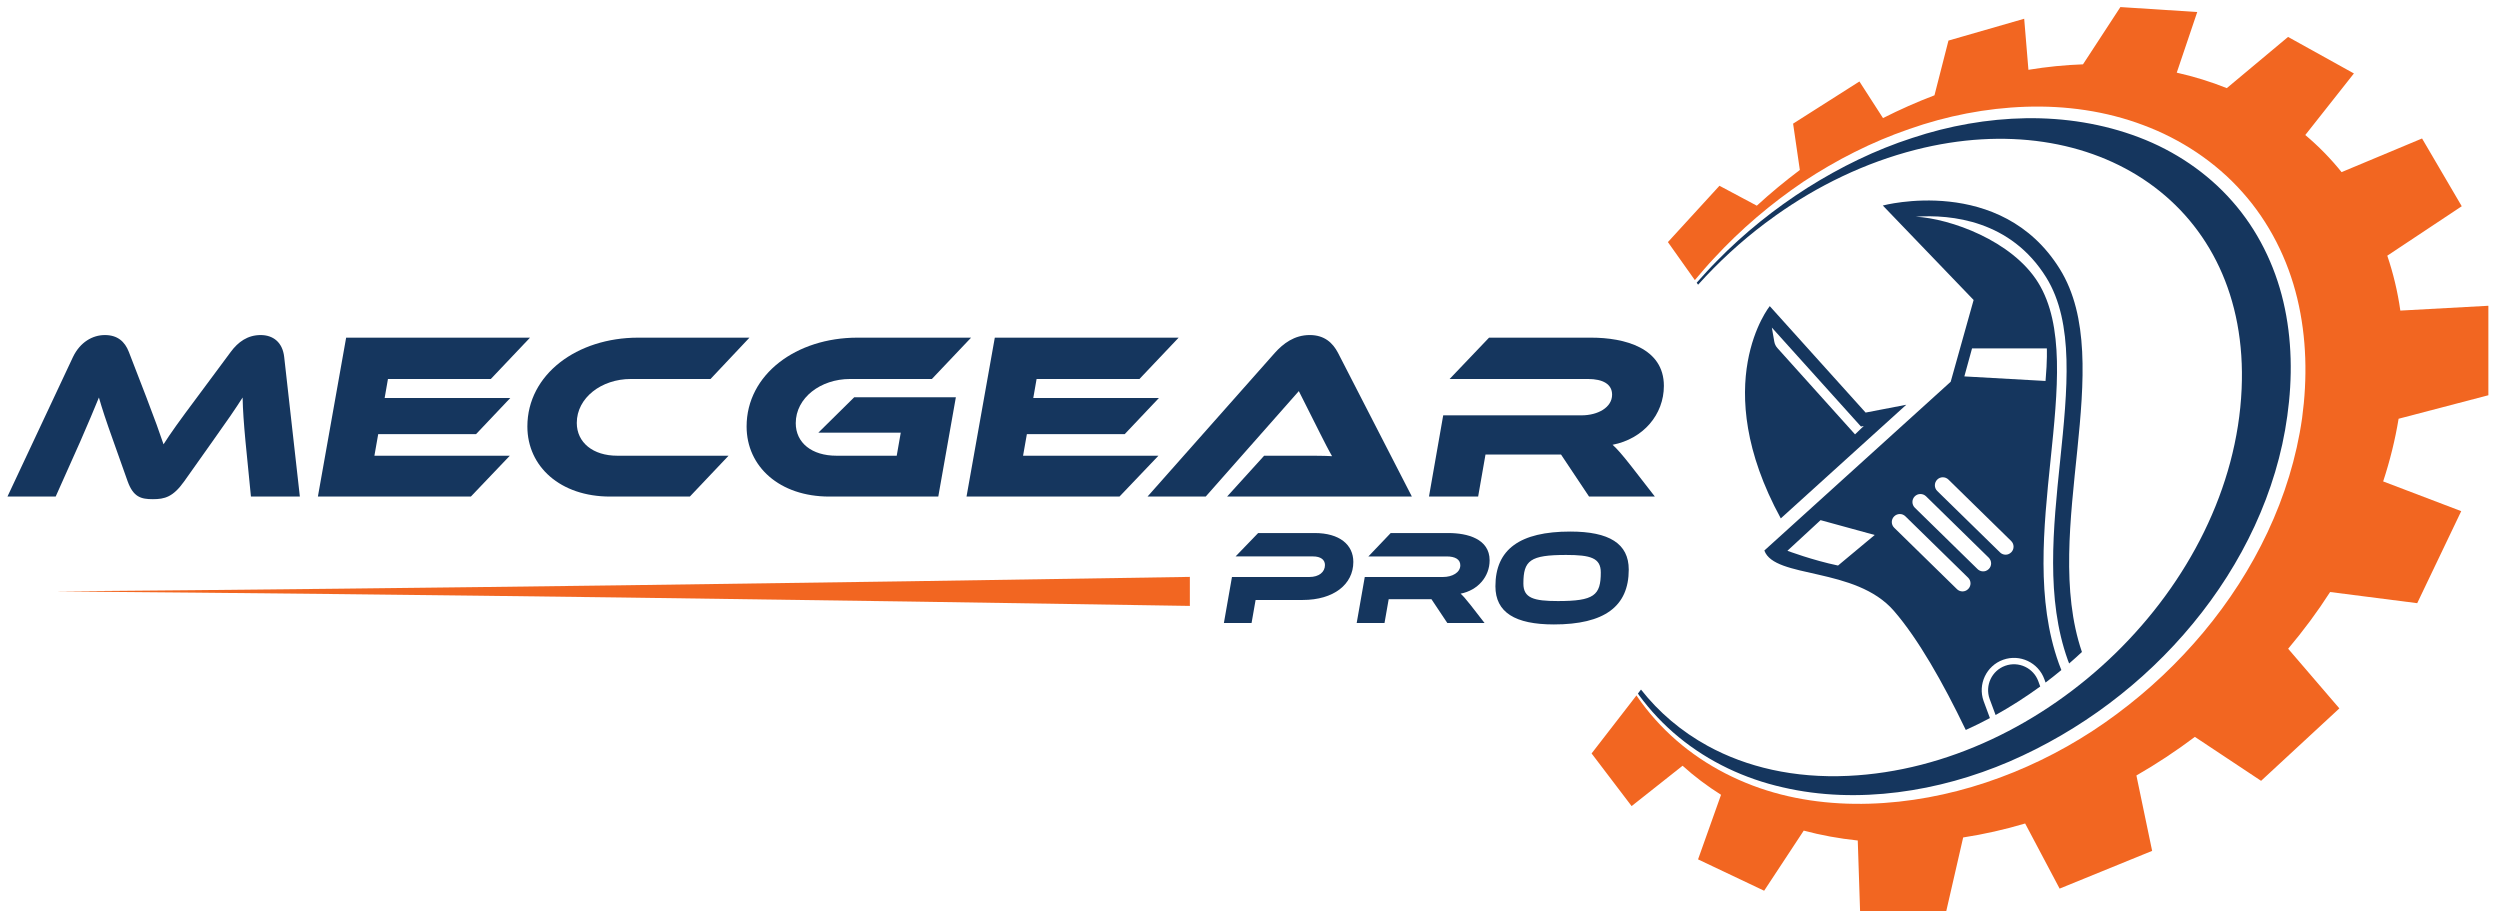
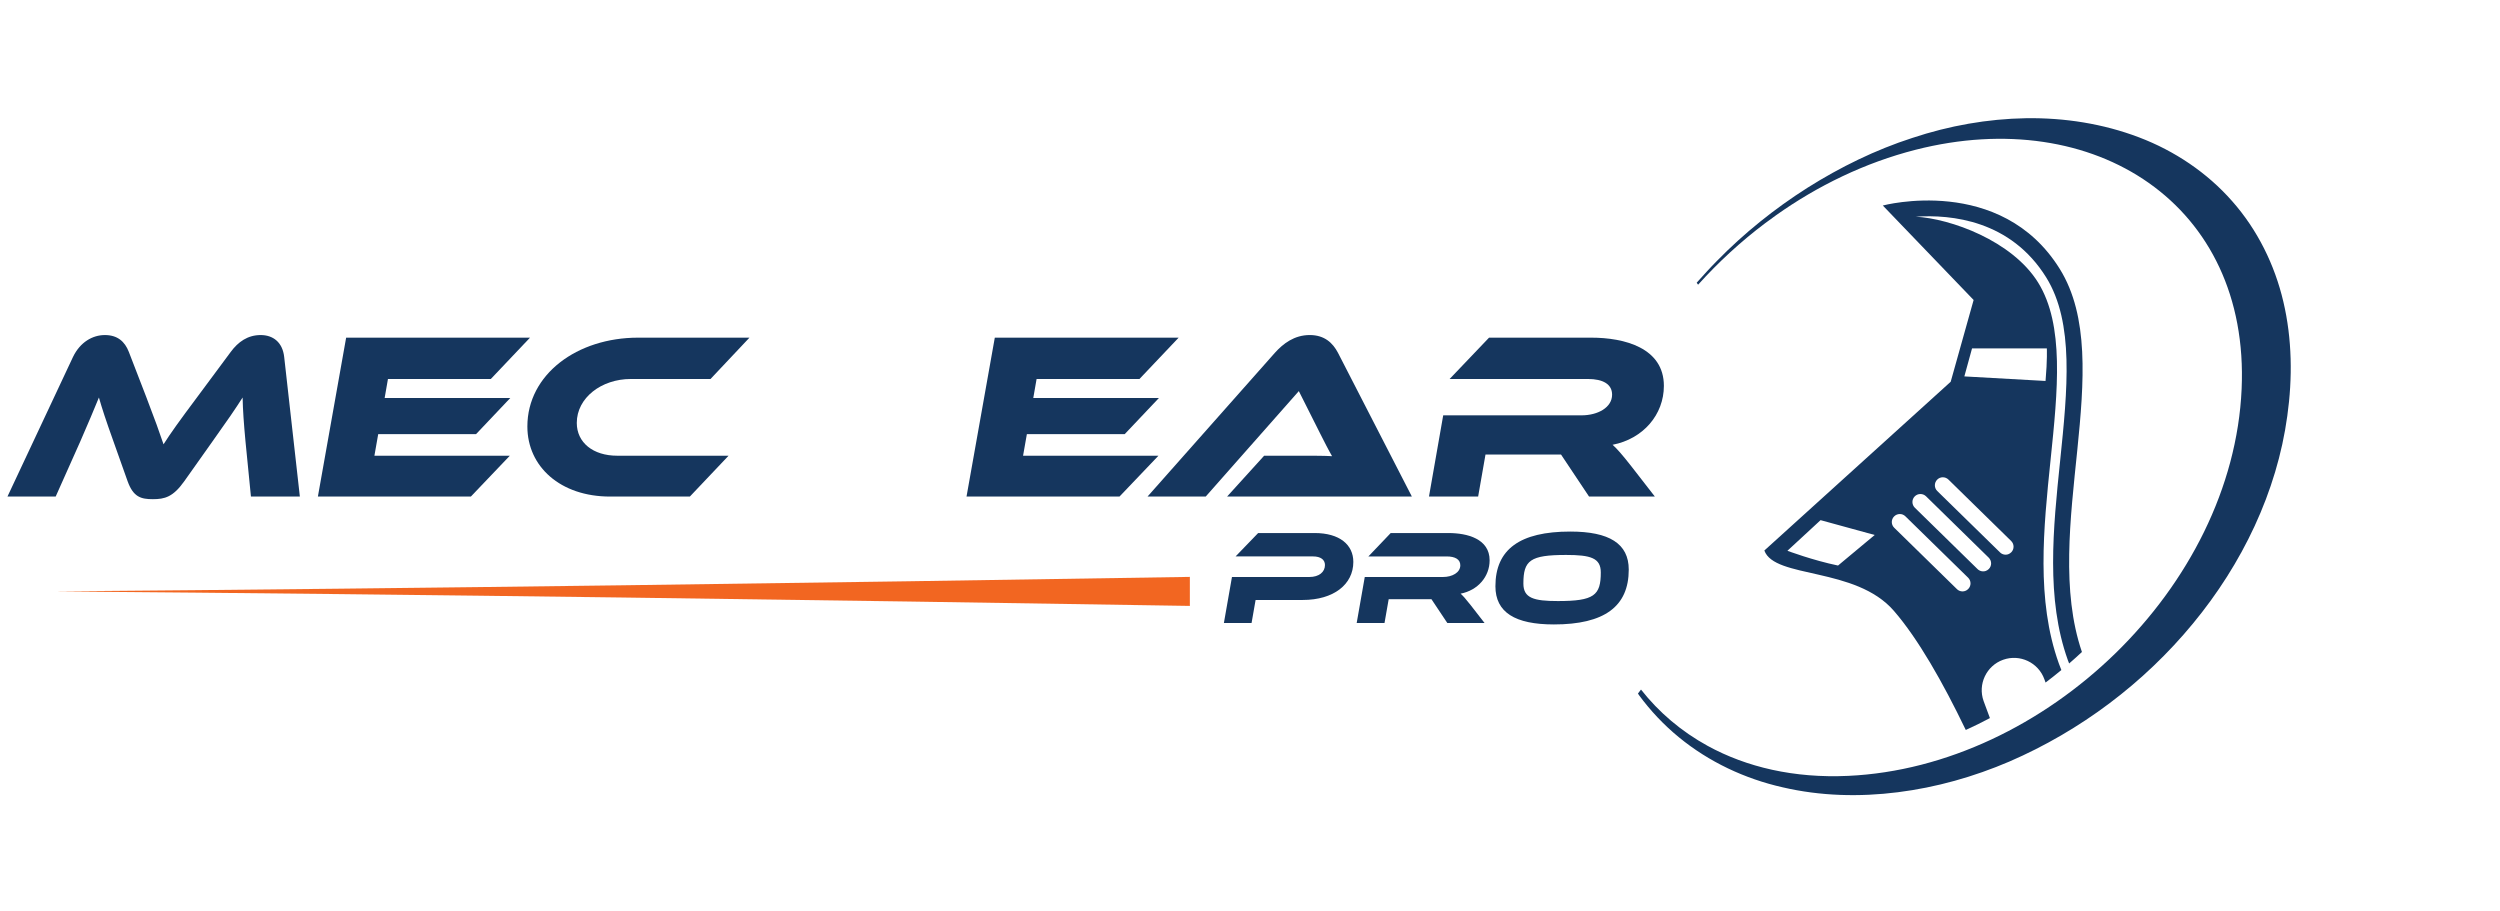
<svg xmlns="http://www.w3.org/2000/svg" width="192" height="70" viewBox="0 0 192 70" fill="none">
-   <path d="M191.107 30.355V23.483L184.346 23.853C184.136 22.376 183.796 20.969 183.343 19.637L189.062 15.839L186.014 10.635L179.834 13.219C178.996 12.177 178.062 11.225 177.046 10.369L180.78 5.641L175.723 2.836L171.018 6.769C169.791 6.276 168.506 5.879 167.174 5.58L168.748 0.923L162.846 0.543L159.974 4.941C158.602 4.989 157.203 5.128 155.783 5.361L155.458 1.44L149.642 3.116L148.567 7.32C147.214 7.833 145.895 8.421 144.615 9.069L142.804 6.257L137.71 9.496L138.228 13.055C137.084 13.915 135.983 14.825 134.936 15.785C134.932 15.789 134.928 15.795 134.924 15.799L134.922 15.796L132.055 14.267L128.095 18.593L129.944 21.201L130.164 21.512C130.644 20.947 131.123 20.379 131.632 19.84C133.679 17.619 135.998 15.648 138.507 13.951C141.035 12.283 143.759 10.893 146.636 9.907C149.503 8.899 152.527 8.301 155.583 8.199C158.635 8.096 161.734 8.523 164.619 9.615C167.502 10.691 170.159 12.443 172.218 14.761C174.284 17.073 175.714 19.928 176.432 22.928C177.156 25.936 177.212 29.063 176.803 32.099C175.942 38.195 173.128 43.884 169.227 48.555C167.272 50.896 165.04 53 162.596 54.817C160.155 56.641 157.483 58.156 154.662 59.304C151.843 60.453 148.87 61.24 145.842 61.567C142.82 61.893 139.727 61.769 136.771 61.013C133.822 60.257 131.032 58.849 128.743 56.856C127.598 55.86 126.583 54.725 125.724 53.476C125.71 53.452 125.698 53.428 125.683 53.405L125.267 53.945L122.234 57.865L125.308 61.908L129.223 58.809C130.126 59.628 131.115 60.372 132.176 61.04L130.41 66L135.486 68.408L138.527 63.791C139.843 64.144 141.228 64.399 142.676 64.551L142.854 69.977H149.472L150.771 64.317C152.367 64.071 153.958 63.712 155.531 63.244L158.179 68.245L165.284 65.347L164.076 59.557C165.627 58.667 167.127 57.675 168.567 56.592L173.652 59.968L179.663 54.404L175.73 49.823C176.903 48.433 177.982 46.979 178.952 45.467L185.642 46.324L189.022 39.256L183.027 36.973C183.548 35.385 183.948 33.777 184.212 32.16L191.107 30.355Z" fill="#F26621" />
  <path d="M128.941 56.623C131.247 58.517 134.011 59.812 136.906 60.465C139.799 61.141 142.813 61.217 145.758 60.844C148.707 60.473 151.593 59.656 154.321 58.487C159.77 56.129 164.65 52.465 168.421 47.885C172.19 43.323 174.869 37.792 175.665 31.941C176.074 29.027 176.035 26.035 175.365 23.184C174.699 20.335 173.37 17.644 171.435 15.455C169.509 13.259 167.009 11.585 164.266 10.544C161.521 9.5 158.559 9.037 155.603 9.079C152.646 9.127 149.69 9.655 146.867 10.593C144.034 11.507 141.338 12.831 138.814 14.42C136.294 16.021 133.945 17.904 131.851 20.048C131.322 20.579 130.825 21.137 130.323 21.693C130.318 21.7 130.313 21.708 130.307 21.715L130.411 21.863C130.417 21.856 130.422 21.851 130.429 21.844L130.43 21.848C131.97 20.136 133.689 18.555 135.547 17.155C135.814 16.955 136.083 16.757 136.357 16.564C136.361 16.561 136.366 16.556 136.371 16.552C139.595 14.261 143.243 12.489 147.127 11.5C160.865 8.001 172.789 15.679 172.157 29.876C171.481 45.091 157.059 58.887 141.943 59.587C137.787 59.78 134.133 58.917 131.15 57.284C129.122 56.172 127.399 54.703 126.029 52.959L125.795 53.261C125.821 53.3 125.843 53.34 125.869 53.379C126.751 54.581 127.787 55.679 128.941 56.623Z" fill="#15365E" />
-   <path d="M142.466 33.359L136.515 26.741C136.381 26.596 136.293 26.416 136.262 26.22L136.078 25.157L142.922 32.757L143.138 32.715L142.466 33.359ZM143.279 31.686L135.917 23.51C135.917 23.51 131.121 29.465 136.765 39.813L146.402 31.085L143.279 31.686Z" fill="#15365E" />
-   <path d="M156.689 52.723C155.587 53.524 154.445 54.258 153.262 54.914L152.802 53.675C152.434 52.643 152.971 51.499 154.003 51.131C155.035 50.763 156.178 51.299 156.547 52.331L156.689 52.723Z" fill="#15365E" />
  <path d="M157.197 26.755C157.197 26.755 157.241 27.624 157.098 29.258L150.862 28.908L151.453 26.755H157.197ZM154.468 42.413C154.398 42.483 154.321 42.532 154.237 42.564C154.022 42.64 153.773 42.595 153.6 42.422L148.781 37.709C148.54 37.472 148.536 37.084 148.773 36.839C149.008 36.597 149.398 36.593 149.641 36.832L154.456 41.547C154.697 41.782 154.705 42.172 154.468 42.413ZM152.745 43.695C152.676 43.764 152.598 43.815 152.514 43.846C152.3 43.922 152.05 43.876 151.877 43.707L147.058 38.992C146.817 38.754 146.813 38.367 147.05 38.124C147.285 37.883 147.676 37.879 147.918 38.114L152.733 42.828C152.974 43.067 152.982 43.453 152.745 43.695ZM151.16 45.233C151.094 45.303 151.014 45.353 150.93 45.383C150.714 45.46 150.465 45.415 150.293 45.245L145.474 40.529C145.232 40.292 145.229 39.904 145.466 39.663C145.704 39.422 146.092 39.413 146.333 39.652L151.152 44.367C151.394 44.604 151.398 44.992 151.16 45.233ZM141.161 43.434C139.217 43.031 137.273 42.3 137.273 42.3L139.82 39.947L143.977 41.087L141.161 43.434ZM158.197 20.664C153.665 13.359 144.6 15.784 144.6 15.784L151.574 23.039L149.813 29.319L135.502 42.28C136.285 44.459 142.505 43.507 145.454 46.917C147.3 49.048 149.196 52.37 150.972 56.062C151.597 55.778 152.218 55.474 152.825 55.148L152.341 53.84C151.881 52.551 152.553 51.131 153.838 50.671C155.128 50.209 156.546 50.882 157.008 52.167L157.1 52.42C157.51 52.109 157.916 51.787 158.312 51.46L158.116 50.947C156.374 46.078 156.938 40.603 157.486 35.304C158.036 29.987 158.553 24.968 156.528 21.7C154.529 18.477 149.772 16.782 147.128 16.643C149.844 16.459 154.421 16.908 157.153 21.312C159.309 24.792 158.78 29.938 158.22 35.377C157.678 40.595 157.122 45.986 158.81 50.697L158.91 50.955C159.244 50.667 159.57 50.375 159.892 50.072C156.704 40.725 162.693 27.919 158.197 20.664Z" fill="#15365E" />
  <path d="M91.381 46.534C62.818 46.07 32.829 45.65 4.234 45.42C32.837 45.189 62.81 44.769 91.381 44.305V46.534Z" fill="#F26621" />
  <path d="M100.044 46.078H96.43L96.121 47.844H93.995L94.615 44.313H100.56C101.303 44.313 101.757 43.932 101.757 43.394C101.757 42.992 101.437 42.733 100.839 42.733H94.893L96.626 40.937H100.963C102.883 40.937 103.936 41.836 103.936 43.157C103.936 44.87 102.439 46.078 100.044 46.078Z" fill="#15365E" />
  <path d="M114.011 47.844H111.152L109.934 46.017H106.651L106.331 47.844H104.194L104.814 44.313H110.822C111.534 44.313 112.152 43.973 112.152 43.416C112.152 42.961 111.76 42.734 111.1 42.734H105.092L106.806 40.938H111.244C112.69 40.938 114.403 41.382 114.403 43.033C114.403 44.282 113.504 45.336 112.174 45.593C112.37 45.769 112.587 46.017 112.968 46.501L114.011 47.844Z" fill="#15365E" />
  <path d="M122.941 43.962C122.941 42.848 122.157 42.62 120.278 42.62C117.501 42.62 116.996 43.044 116.996 44.82C116.996 45.934 117.79 46.161 119.649 46.161C122.425 46.161 122.941 45.728 122.941 43.962ZM125.088 43.745C125.088 46.584 123.209 47.957 119.338 47.957C116.354 47.957 114.848 47.028 114.848 45.025C114.848 42.188 116.726 40.824 120.598 40.824C123.581 40.824 125.088 41.742 125.088 43.745Z" fill="#15365E" />
  <path d="M11.227 30.475C11.865 32.135 12.285 33.301 12.559 34.123C13.105 33.266 13.744 32.372 15.149 30.492L17.721 27.027C18.287 26.26 19.016 25.732 20.02 25.732C20.968 25.732 21.699 26.279 21.825 27.41L23.029 38.136H19.272L18.852 33.886C18.724 32.499 18.652 31.515 18.633 30.529C18.087 31.387 17.448 32.318 16.316 33.904L14.145 36.969C13.288 38.173 12.649 38.337 11.737 38.337C10.825 38.337 10.241 38.173 9.804 36.969L8.709 33.886C8.107 32.208 7.833 31.351 7.597 30.529C7.232 31.423 6.739 32.591 6.173 33.886L4.276 38.136H0.573L5.608 27.41C6.156 26.279 7.104 25.732 8.053 25.732C9.02 25.732 9.585 26.224 9.895 27.027L11.227 30.475Z" fill="#15365E" />
-   <path d="M39.154 34.999L36.162 38.136H24.414L26.584 25.932H40.705L37.694 29.107H29.795L29.541 30.566H39.19L36.563 33.339H29.047L28.755 34.999H39.154Z" fill="#15365E" />
+   <path d="M39.154 34.999L36.162 38.136H24.414L26.584 25.932H40.705L37.694 29.107H29.795L29.541 30.566H39.19L36.563 33.339H29.047L28.755 34.999Z" fill="#15365E" />
  <path d="M55.954 34.999L52.981 38.136H46.85C43.038 38.136 40.502 35.837 40.502 32.755C40.502 28.741 44.334 25.932 49.003 25.932H57.559L54.567 29.107H48.438C46.194 29.107 44.297 30.548 44.297 32.481C44.297 33.995 45.555 34.999 47.398 34.999H55.954Z" fill="#15365E" />
-   <path d="M65.603 30.511H73.41L72.06 38.136H63.687C59.874 38.136 57.339 35.838 57.339 32.755C57.339 28.742 61.169 25.932 65.84 25.932H74.579L71.568 29.107H65.275C63.031 29.107 61.114 30.547 61.114 32.499C61.114 34.014 62.356 34.999 64.234 34.999H68.868L69.178 33.23H62.848L65.603 30.511Z" fill="#15365E" />
  <path d="M88.969 34.999L85.977 38.136H74.229L76.401 25.932H90.52L87.51 29.107H79.61L79.356 30.566H89.005L86.38 33.339H78.864L78.572 34.999H88.969Z" fill="#15365E" />
  <path d="M94.24 38.136L97.086 34.999H100.132C100.88 34.999 101.72 34.999 102.303 35.035C102.048 34.598 101.666 33.85 101.374 33.266L99.75 30.036L92.599 38.136H88.13L97.907 27.1C98.546 26.388 99.403 25.731 100.588 25.731C101.72 25.731 102.359 26.334 102.759 27.1L108.432 38.136H94.24Z" fill="#15365E" />
  <path d="M127.093 38.136H122.039L119.886 34.907H114.086L113.521 38.136H109.745L110.838 31.898H121.457C122.715 31.898 123.809 31.295 123.809 30.31C123.809 29.508 123.115 29.106 121.949 29.106H111.331L114.359 25.932H122.203C124.758 25.932 127.786 26.716 127.786 29.635C127.786 31.843 126.198 33.703 123.846 34.159C124.193 34.47 124.575 34.907 125.25 35.764L127.093 38.136Z" fill="#15365E" />
</svg>